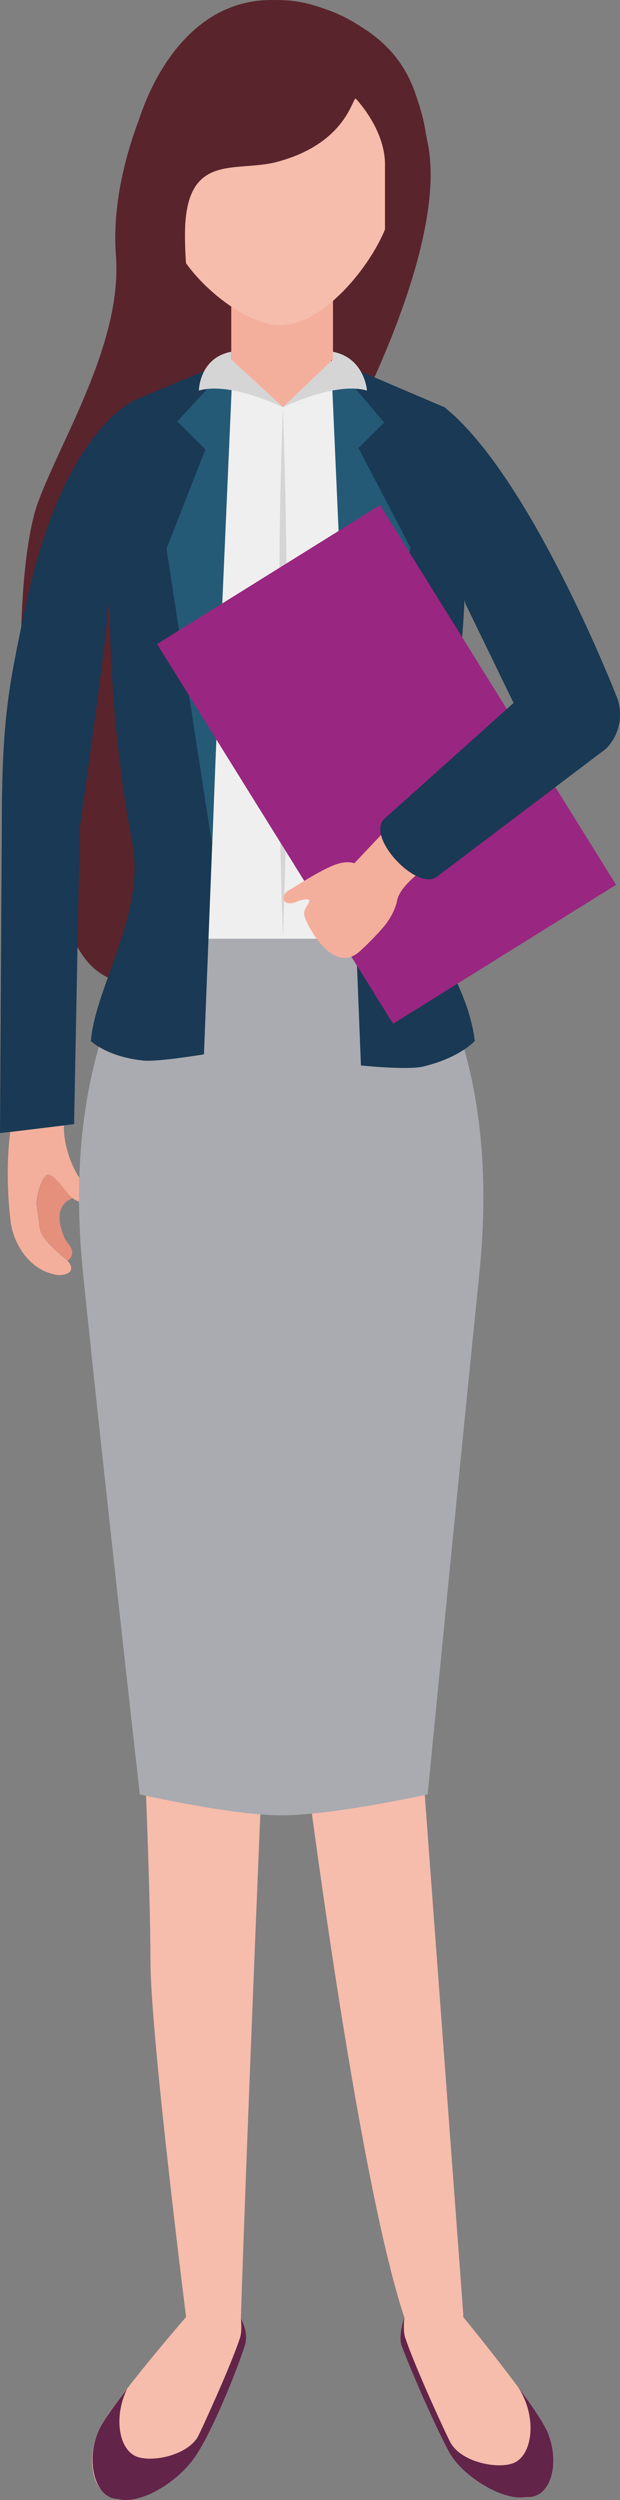
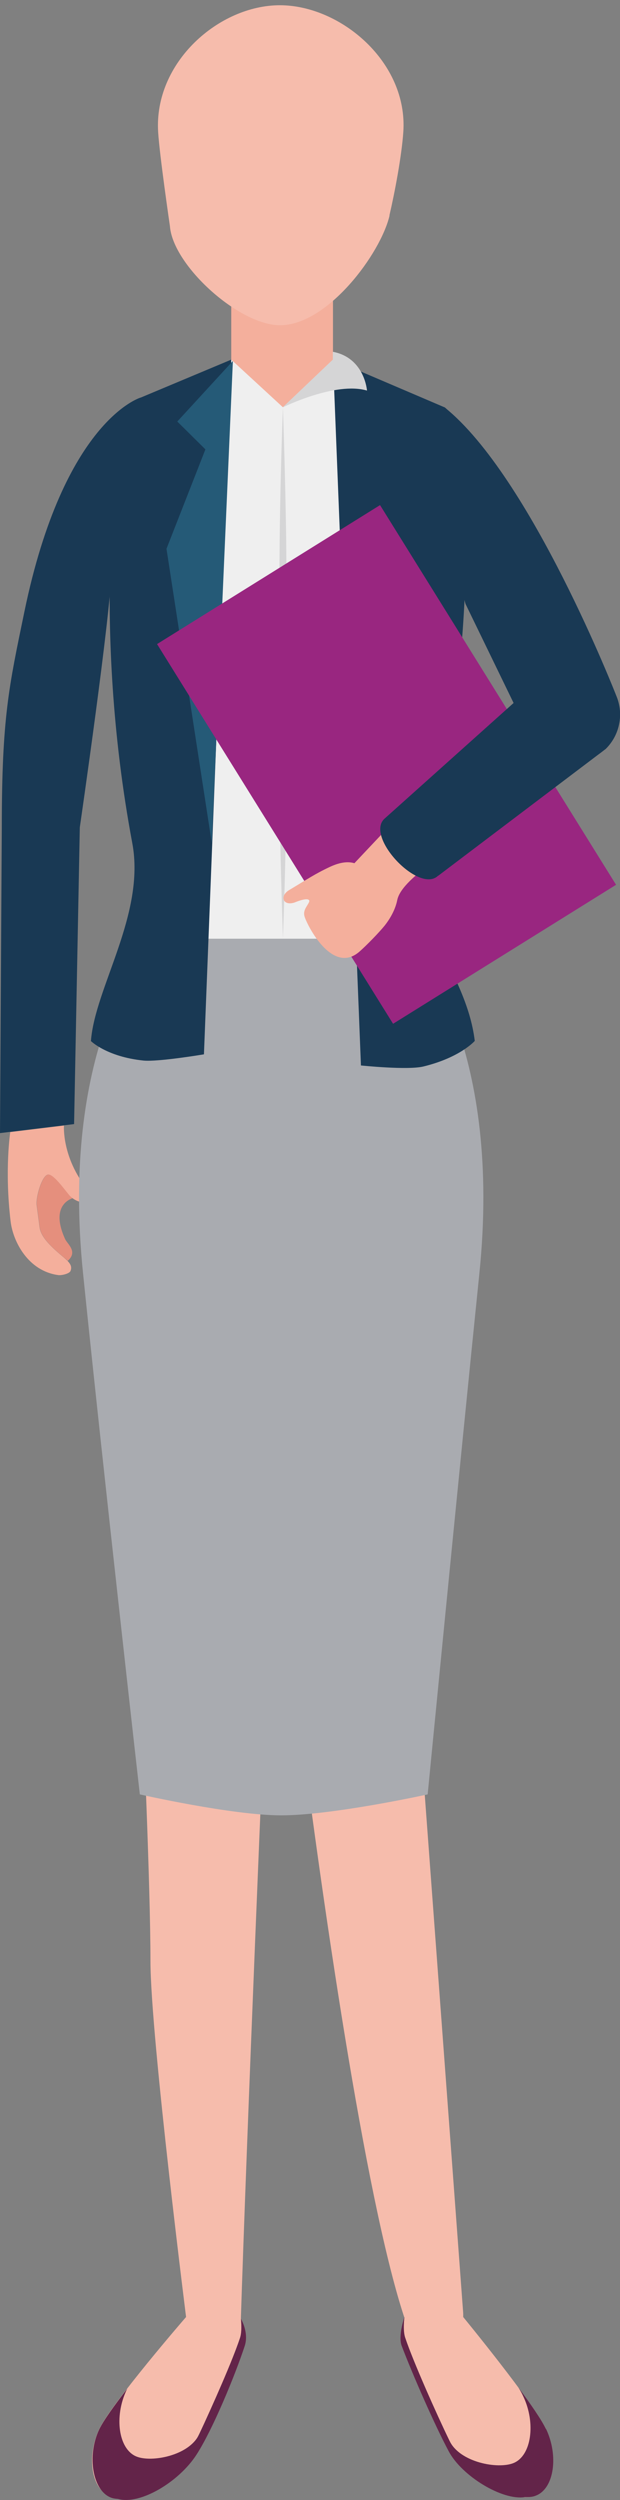
<svg xmlns="http://www.w3.org/2000/svg" id="_レイヤー_1" viewBox="0 0 37.91 152.66">
  <rect x="0" y="0" width="37.91" height="152.66" fill="#808080" stroke="none" />
  <defs>
    <style>.cls-1{fill:#f4af9c;}.cls-1,.cls-2,.cls-3,.cls-4,.cls-5,.cls-6,.cls-7,.cls-8,.cls-9,.cls-10,.cls-11{stroke-width:0px;}.cls-2{fill:#255a77;}.cls-3{fill:#632449;}.cls-4{fill:#5a242c;}.cls-5{fill:#193954;}.cls-6{fill:#d5d5d6;}.cls-7{fill:#a9abb0;}.cls-8{fill:#992680;}.cls-9{fill:#e58f7d;}.cls-10{fill:#efefef;}.cls-11{fill:#f6bcac;}</style>
  </defs>
-   <path class="cls-4" d="M26.09,8.45c1.03,4.19-1.4,11.03-4.21,16.75-2.37,4.82,5.16,12.72-1.01,21.58-6.17,8.85-5.6,13.45-11.15,13.45-4.57,0-5.08-1.85-6.99-7.71-1.91-5.86-1.84-17.98-.4-21.86,1.43-3.88,5.15-9.74,4.76-15.04-.4-5.31,2.32-10.39,2.32-10.39,0,0,3.78-7.15,10.33-4.72,5.56,2.06,5.76,5.51,6.36,7.95Z" />
  <path class="cls-5" d="M8.59,24.28s-4.68,1.37-7.1,13.08c-.94,4.54-1.38,6.44-1.38,13.16h4.77s1.92-13.22,1.93-15.68c.04-7.43,1.79-10.56,1.79-10.56Z" />
  <polygon class="cls-5" points="4.53 68.64 0 69.19 .11 50.51 4.88 50.51 4.53 68.64" />
  <path class="cls-9" d="M4.14,76.99h0c-.05-.06-.11-.11-.19-.17-.84-.7-1.44-1.27-1.52-1.88-.06-.48-.11-.82-.18-1.35-.06-.5.33-1.83.7-1.87.36-.04,1.13,1.1,1.35,1.32.05.04.09.09.14.12-.46.17-1.26.74-.46,2.5.14.31.81.77.15,1.34Z" />
  <path class="cls-1" d="M.63,69.11s-.36,2.32.02,5.48c.15,1.23,1.07,3.02,2.91,3.27.19.03.68-.08.75-.25.09-.23.06-.43-.37-.79-.84-.7-1.44-1.27-1.52-1.88-.06-.48-.11-.82-.18-1.35-.06-.5.33-1.83.7-1.87.36-.04,1.13,1.1,1.35,1.32.7.68,1.68.37,1.05-.42-1.57-1.94-1.43-3.89-1.43-3.89l-3.29.4Z" />
  <path class="cls-10" d="M27.61,25.31c-2.09-.93-7.25-3.35-7.25-3.35h-6.22s-3.72,2.07-5.81,3c0,0-2.64,10.57-1.09,17.22,1.5,6.41,2.05,15.14,2.05,15.14h15.81s-.34-8.78,1.71-15.03c2.72-8.33.8-16.97.8-16.97Z" />
  <polygon class="cls-1" points="20.36 21.96 17.3 24.87 14.14 21.96 14.14 16.75 20.36 16.75 20.36 21.96" />
  <path class="cls-11" d="M23.82,13.16c-.54,2.32-3.78,6.7-6.7,6.7-2.51,0-6.55-3.65-6.73-6.05,0,0-.63-4.3-.72-5.74-.27-4.27,3.73-7.75,7.44-7.75h0c3.72,0,7.85,3.48,7.55,7.75-.1,1.45-.52,3.68-.85,5.09Z" />
-   <path class="cls-4" d="M21.19,21.54s2.35-4.68,2.35-6.26v-5.24c0-2.18-1.79-4.02-1.79-4.02-.23,0-.6,2.75-4.83,3.87-2.54.67-5.61-.66-5.61,4.45,0,2.34.33,5.09,1.59,6.93,0,0-4.98-2.84-4.98-11.08C7.92,8,10.24,0,16.6,0,21.15,0,26.19,3.11,26.19,10.19c0,4.1-1.48,10.21-5,11.35Z" />
  <path class="cls-11" d="M25.58,104.32l2.73,36.76c.1,1.01-.33,1.6-1.16,1.89-.69.24-1.98-.19-2.26-.97-2.33-6.55-4.99-24.41-6.66-37.67h7.35Z" />
  <path class="cls-11" d="M16.18,104.51s-1.09,25.63-1.47,37.63c-.03,1.04-2.11,2.54-3.25,0,0,0-2.26-17.79-2.26-22.4s-.48-15.23-.48-15.23h7.46Z" />
  <path class="cls-7" d="M25.1,57.32h-15.81c-.68.79-5.6,6.95-4.21,20.45,1.23,12.01,3.47,31.8,3.47,31.8,0,0,5.65,1.28,8.64,1.28,3.15,0,8.96-1.28,8.96-1.28,0,0,1.93-19.79,3.16-31.8,1.39-13.51-3.53-19.66-4.21-20.45Z" />
  <path class="cls-11" d="M14.72,141.49s.11.79-.04,1.25c-.59,1.79-2.35,5.82-3.31,7.39-.71,1.16-3.4,2.8-4.7,2.26-1.1-.45-1.37-2.43-.6-4.06.77-1.62,5.3-6.84,5.3-6.84h3.35Z" />
  <path class="cls-3" d="M14.73,141.58h0c.02.21.07.79-.05,1.17-.45,1.36-1.66,4.09-2.51,5.91-.61,1.29-2.91,1.72-3.83,1.34-1.1-.45-1.37-2.44-.6-4.06.01-.03.03-.05.04-.08-.78,1.01-1.45,1.94-1.71,2.48-.77,1.62-.41,3.71.69,4.16.14.06.29.08.45.09,1.34.39,3.73-1.03,4.81-2.71,1-1.55,2.35-4.83,2.94-6.62.28-.84-.24-1.69-.24-1.69Z" />
-   <path class="cls-11" d="M24.73,141.48s-.11.79.04,1.25c.59,1.79,2.35,5.82,3.31,7.39.71,1.16,3.4,2.8,4.7,2.26,1.1-.45,1.37-2.44.6-4.06-.77-1.62-5.06-6.84-5.06-6.84h-3.59Z" />
+   <path class="cls-11" d="M24.73,141.48s-.11.79.04,1.25c.59,1.79,2.35,5.82,3.31,7.39.71,1.16,3.4,2.8,4.7,2.26,1.1-.45,1.37-2.44.6-4.06-.77-1.62-5.06-6.84-5.06-6.84Z" />
  <path class="cls-3" d="M33.38,148.32c-.26-.55-.92-1.51-1.68-2.53.13.21.23.39.3.55.77,1.62.5,3.61-.6,4.06-.96.39-3.28-.04-3.91-1.35-.81-1.67-2.23-4.86-2.72-6.32-.15-.46-.04-1.25-.04-1.25,0,0-.4,1.15-.17,1.76.67,1.76,2,4.8,2.87,6.43.8,1.52,3.28,3.03,4.66,2.81h0c.26.01.5-.01.7-.1,1.1-.45,1.37-2.44.6-4.06Z" />
  <path class="cls-5" d="M20.36,21.96l6.84,2.92s.68.51.94,1.84c.19.99,1.42,12.92-2.27,25.64-1.08,3.73,2.63,6.83,3.16,11.2,0,0-.88,1.01-3.13,1.56-.96.24-3.83-.06-3.83-.06l-1.71-43.11Z" />
  <path class="cls-5" d="M14.14,21.96l-5.78,2.42s-.68.51-.94,1.84c-.19.96-1.86,11.78.67,25.27.81,4.33-2.29,8.82-2.53,12.08,0,0,.97.96,3.21,1.19.9.09,3.7-.38,3.7-.38l1.67-42.4Z" />
-   <polygon class="cls-2" points="20.24 21.96 23.49 25.8 21.92 27.36 25.1 33.44 21.54 51.4 20.24 21.96" />
  <polygon class="cls-2" points="14.24 22.04 10.84 25.74 12.56 27.44 10.18 33.51 12.95 51.48 14.24 22.04" />
  <path class="cls-6" d="M17.3,24.87s3.22-1.59,5.14-1.02c0,0-.14-2-2.09-2.37v.48l-3.06,2.91Z" />
-   <path class="cls-6" d="M17.3,24.87s-3.22-1.59-5.14-1.02c0,0,.02-2,1.98-2.37v.48l3.17,2.91Z" />
  <path class="cls-6" d="M17.3,24.87c.09,2.7.16,5.41.2,8.11l.06,8.11-.06,8.11c-.03,2.7-.1,5.41-.2,8.11-.09-2.7-.16-5.41-.2-8.11l-.06-8.11.06-8.11c.03-2.7.1-5.41.2-8.11Z" />
  <rect class="cls-8" x="15.6" y="33.02" width="16.06" height="27.31" transform="translate(-21.09 19.54) rotate(-31.9)" />
  <path class="cls-5" d="M37.69,42.5c.62,1.49-.09,3.2-1.59,3.82h0c-1.49.62-3.2-.09-3.82-1.59l-3.79-7.8c-.3-.44-1.76-12.42-1.3-12.05,5.28,4.23,10.5,17.62,10.5,17.62Z" />
  <path class="cls-1" d="M28.49,51.41l-2.79-2.97-4.03,4.27c-.37-.11-.84-.08-1.49.22-.94.44-1.41.77-2.5,1.42-.6.36-.38.99.33.76,0,0,.81-.35.9-.12.03.07-.09.23-.17.37-.22.35-.15.55-.05.79.4.93,1.81,3.28,3.31,1.94.44-.39,1.17-1.14,1.52-1.57.27-.34.64-.91.77-1.56.29-1.47,4.2-3.55,4.2-3.55Z" />
  <path class="cls-5" d="M26.79,53.47c-1.15,1.13-4.45-2.33-3.3-3.46l9.44-8.45c1.15-1.13,3-1.12,4.14.03h0c1.14,1.15,1.12,3-.03,4.14l-10.25,7.75Z" />
</svg>